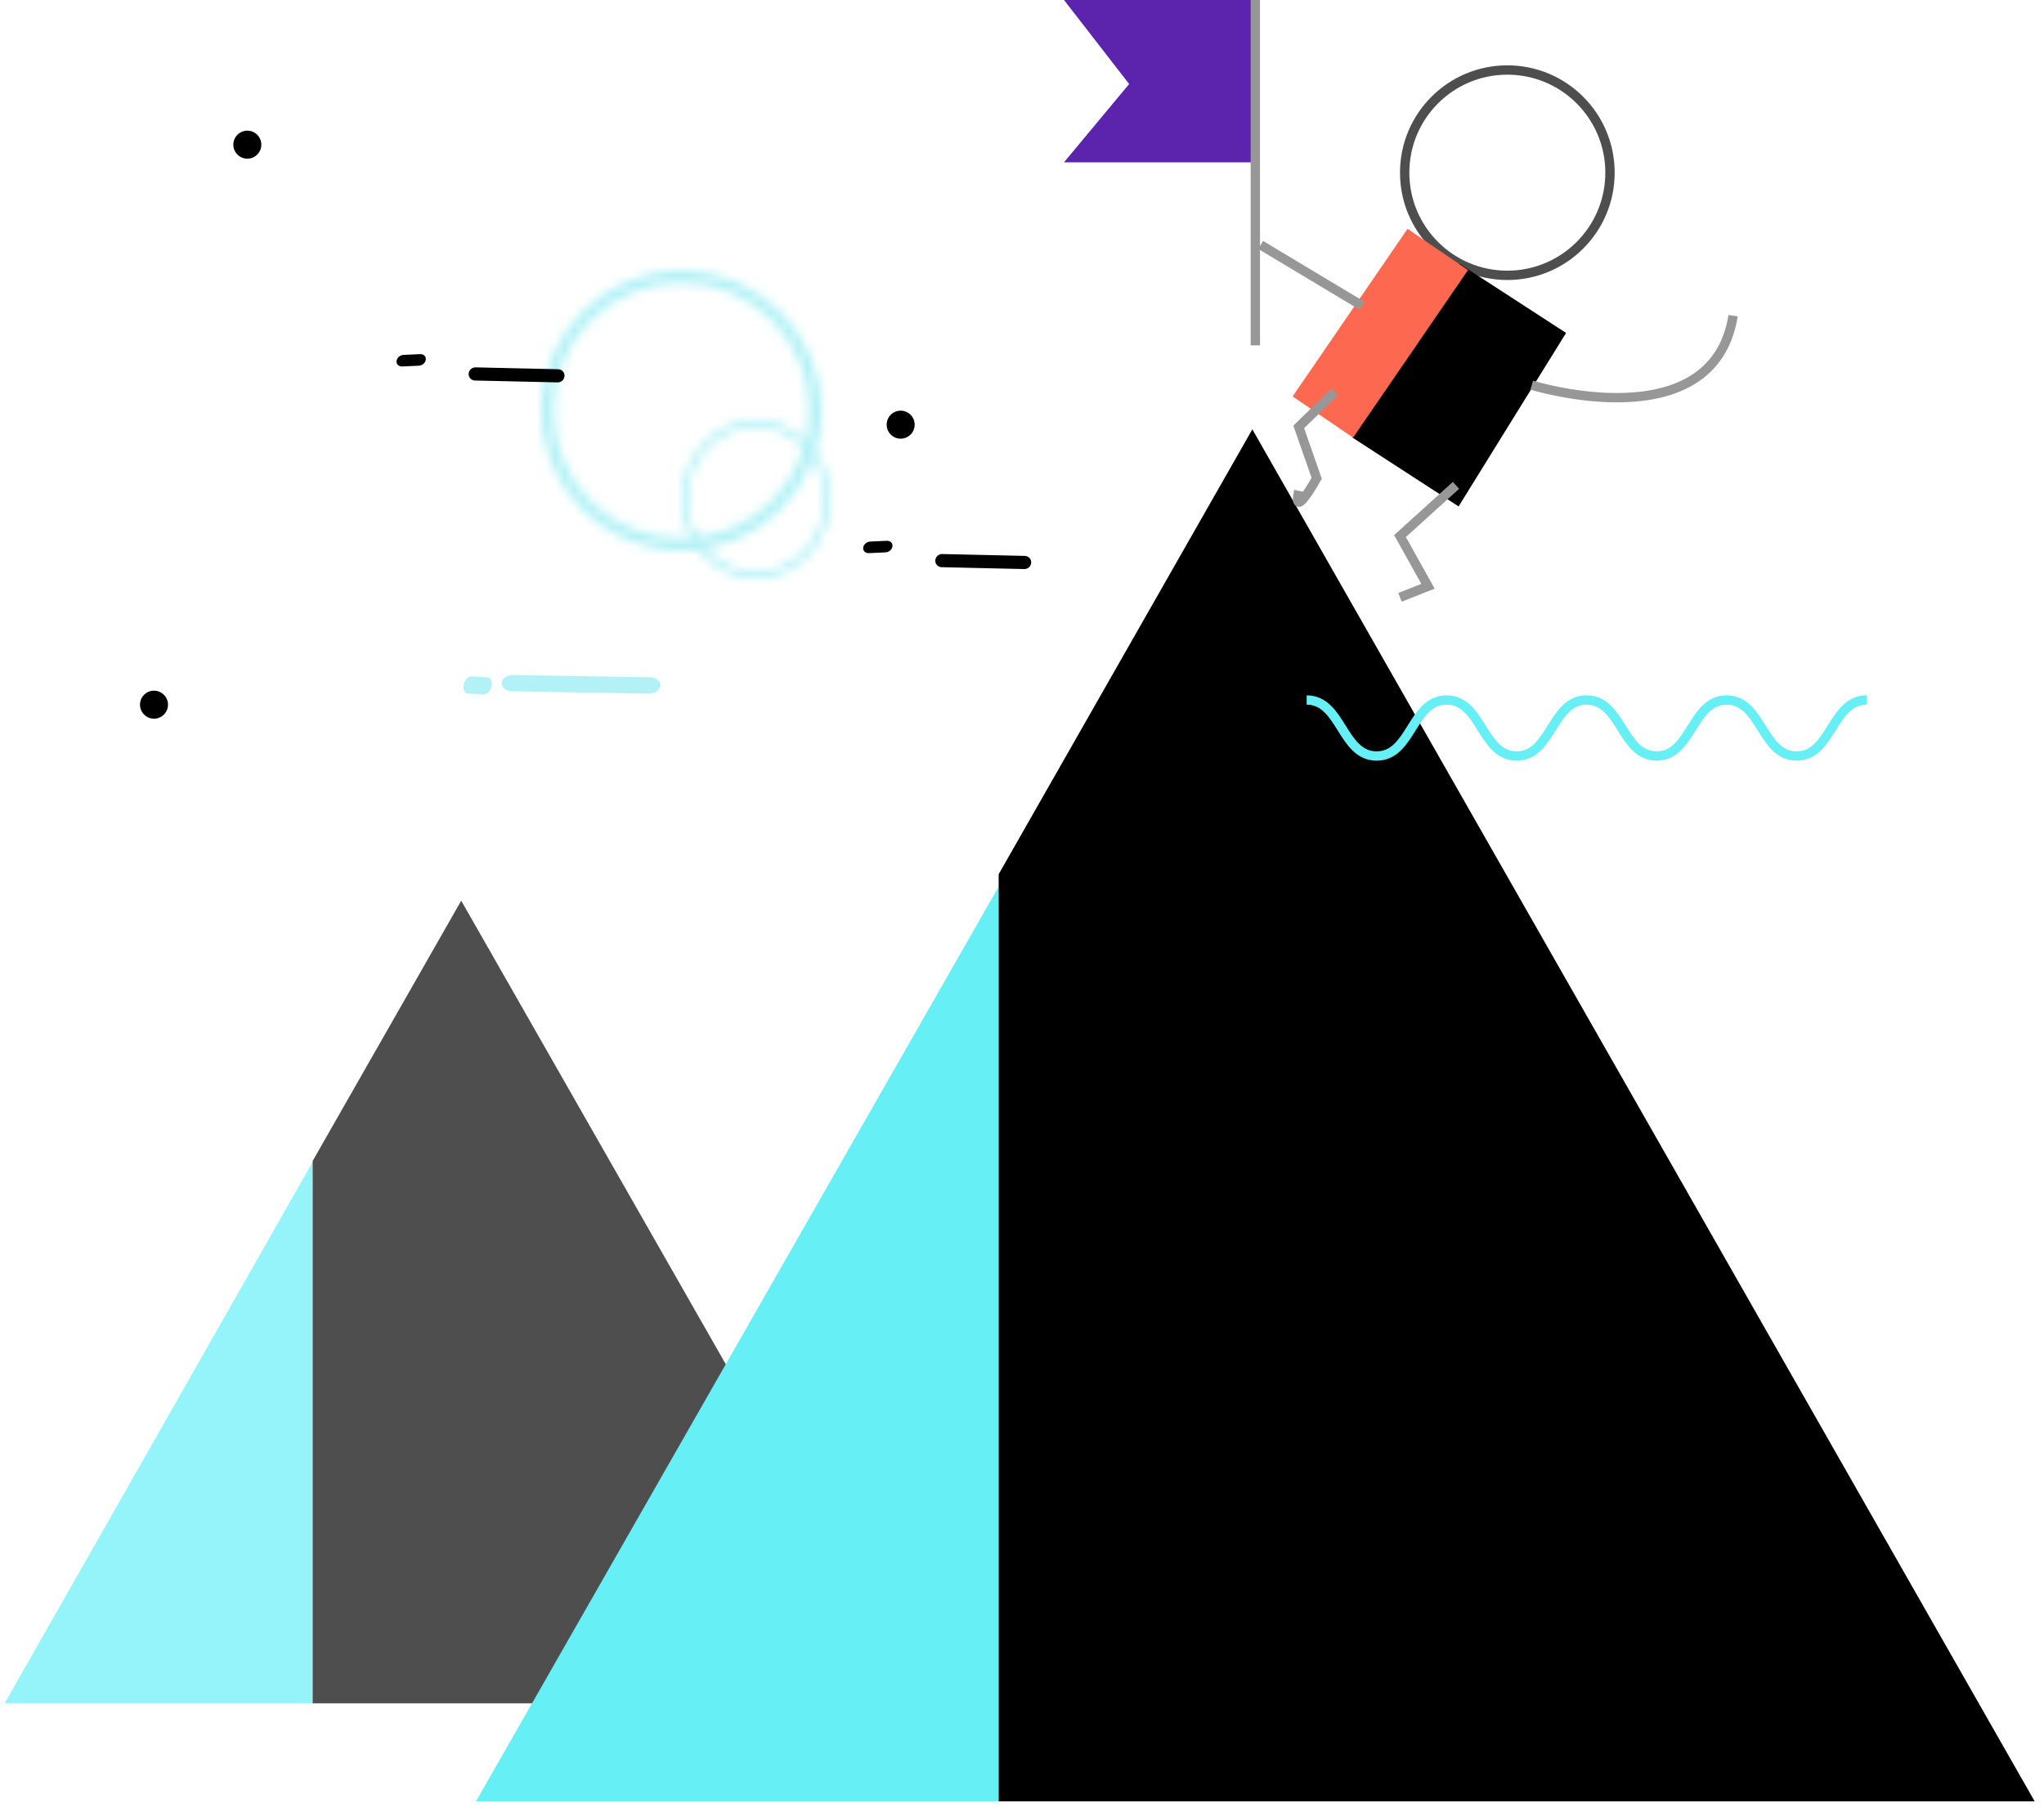
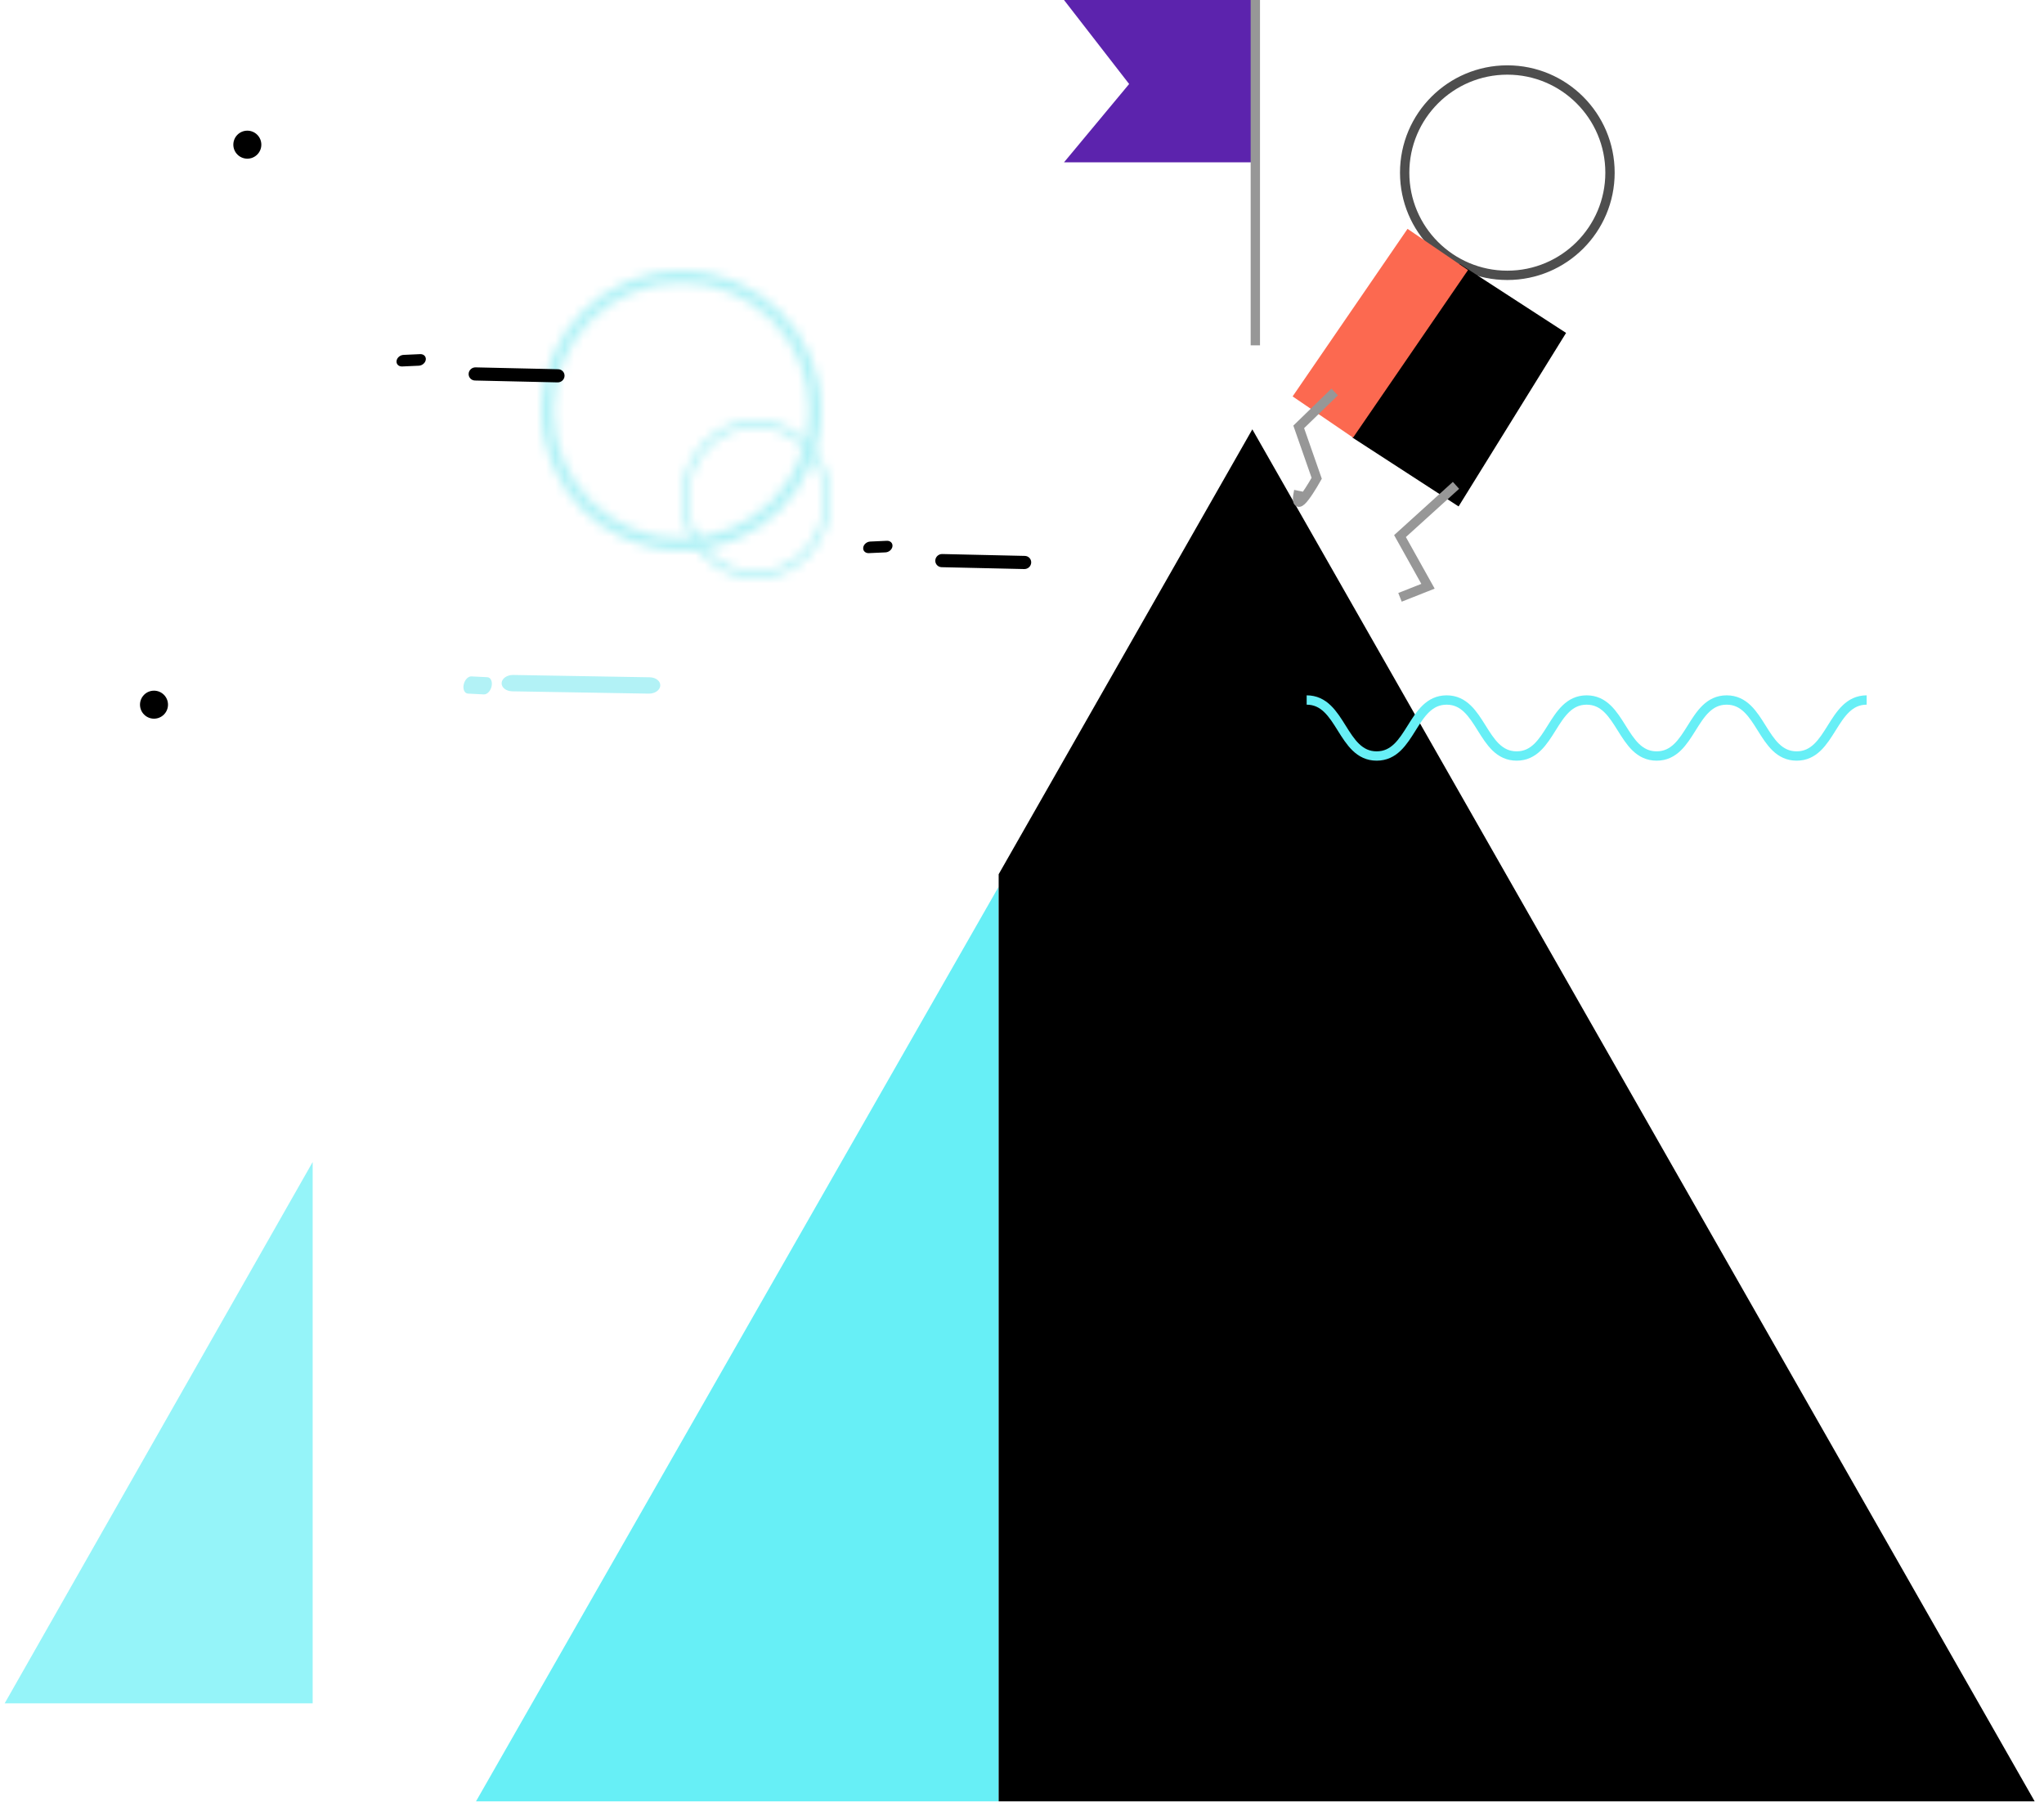
<svg xmlns="http://www.w3.org/2000/svg" width="219" height="194" viewBox="0 0 219 194" fill="none">
  <g opacity="0.693">
    <path fill-rule="evenodd" clip-rule="evenodd" d="M33.5 124.5L0.5 182.5H33.5V124.5Z" fill="#67EFF6" />
-     <path fill-rule="evenodd" clip-rule="evenodd" d="M98.5 182.5L49.416 96.5L33.5 124.386L33.5 182.5H98.5Z" fill="black" />
  </g>
  <path fill-rule="evenodd" clip-rule="evenodd" d="M107 95L51 193H107L107 95Z" fill="#67EFF6" />
  <path fill-rule="evenodd" clip-rule="evenodd" d="M218 193L134.179 46L107 93.666L107 193L218 193Z" fill="black" />
  <path fill-rule="evenodd" clip-rule="evenodd" d="M161.5 30C167.851 30 173 24.851 173 18.5C173 12.149 167.851 7 161.5 7C155.149 7 150 12.149 150 18.5C150 24.851 155.149 30 161.5 30ZM161.5 8C167.299 8 172 12.701 172 18.5C172 24.299 167.299 29 161.5 29C155.701 29 151 24.299 151 18.5C151 12.701 155.701 8 161.5 8Z" fill="#4E4E4E" />
  <path fill-rule="evenodd" clip-rule="evenodd" d="M156.392 28.273L144.875 46.863L156.277 54.26L167.794 35.67" fill="black" />
  <path fill-rule="evenodd" clip-rule="evenodd" d="M144.972 46.888L138.495 42.472L150.808 24.52L157.285 28.935" fill="#FC6950" />
  <path d="M143 42L139.149 45.737L141.075 51.244C141.075 51.244 138.444 55.974 139.149 52.587" stroke="#979797" />
  <path d="M156 52L150 57.438L153 62.812L150 64" stroke="#979797" />
  <path fill-rule="evenodd" clip-rule="evenodd" d="M114 0L134.466 0V17.392H114L120.979 9L114 0Z" fill="#5C23AD" />
  <path d="M134.5 0.5V36.5" stroke="#979797" stroke-linecap="square" />
-   <path d="M135.5 26.5L145.5 32.5" stroke="#979797" stroke-linecap="square" />
-   <path d="M164.115 41.267C164.115 41.267 183.522 47.286 185.692 33.825" stroke="#979797" />
  <mask id="mask0" mask-type="alpha" maskUnits="userSpaceOnUse" x="58" y="29" width="30" height="30">
    <path fill-rule="evenodd" clip-rule="evenodd" d="M58 44C58 52.283 64.716 58.999 73 58.999C81.284 58.999 88 52.283 88 44C88 35.716 81.284 29 73 29C64.716 29 58 35.717 58 44ZM59.294 44C59.294 36.432 65.431 30.293 73 30.293C80.57 30.293 86.706 36.43 86.706 44C86.706 51.569 80.569 57.706 73 57.706C65.431 57.706 59.294 51.569 59.294 44Z" fill="white" />
  </mask>
  <g mask="url(#mask0)">
    <path fill-rule="evenodd" clip-rule="evenodd" d="M53 64H93V24H53V64Z" fill="#B2F2F6" />
  </g>
  <mask id="mask1" mask-type="alpha" maskUnits="userSpaceOnUse" x="73" y="45" width="16" height="17">
    <path fill-rule="evenodd" clip-rule="evenodd" d="M73 53.5C73 58.194 76.582 62 81 62C85.418 62 89 58.194 89 53.5C89 48.806 85.418 45 81 45C76.582 45 73 48.806 73 53.5ZM73.69 53.5C73.69 49.212 76.963 45.733 81 45.733C85.037 45.733 88.31 49.211 88.31 53.5C88.31 57.789 85.037 61.267 81 61.267C76.963 61.267 73.69 57.789 73.69 53.5Z" fill="white" />
  </mask>
  <g mask="url(#mask1)">
    <path fill-rule="evenodd" clip-rule="evenodd" d="M70 65H91V43H70V65Z" fill="#B2F2F6" />
  </g>
  <path d="M140 75C143.75 75 143.75 81 147.499 81C151.248 81 151.248 75 154.998 75C158.748 75 158.748 81 162.498 81C166.247 81 166.247 75 169.997 75C173.747 75 173.747 81 177.497 81C181.247 81 181.247 75 184.998 75C188.748 75 188.748 81 192.499 81C196.25 81 196.25 75 200 75" stroke="#67EFF6" />
  <path d="M45.019 37.942C45.393 37.925 45.662 38.189 45.621 38.532C45.58 38.874 45.245 39.166 44.871 39.183L43.089 39.264C42.715 39.28 42.446 39.016 42.486 38.674C42.527 38.331 42.863 38.04 43.237 38.023L45.019 37.942Z" fill="black" />
  <path d="M59.804 39.56C60.197 39.569 60.503 39.892 60.486 40.281C60.469 40.671 60.136 40.979 59.742 40.97L50.892 40.77C50.499 40.762 50.193 40.439 50.21 40.049C50.227 39.66 50.561 39.351 50.955 39.36L59.804 39.56Z" fill="black" />
  <path d="M95.019 57.942C95.393 57.925 95.662 58.189 95.621 58.532C95.58 58.874 95.245 59.166 94.871 59.183L93.088 59.264C92.715 59.28 92.446 59.016 92.487 58.674C92.527 58.331 92.863 58.04 93.237 58.023L95.019 57.942Z" fill="black" />
  <path d="M109.804 59.56C110.198 59.569 110.503 59.892 110.486 60.281C110.469 60.671 110.135 60.979 109.742 60.97L100.893 60.77C100.499 60.762 100.193 60.439 100.21 60.049C100.227 59.66 100.561 59.351 100.955 59.36L109.804 59.56Z" fill="black" />
  <path d="M52.213 72.556C52.57 72.574 52.777 73.002 52.675 73.511C52.573 74.02 52.201 74.418 51.844 74.4L50.141 74.314C49.784 74.296 49.577 73.869 49.679 73.359C49.781 72.85 50.153 72.452 50.509 72.47L52.213 72.556Z" fill="#B2F2F6" />
  <path d="M69.616 72.565C70.267 72.576 70.772 72.977 70.744 73.461C70.716 73.945 70.165 74.328 69.513 74.317L54.875 74.069C54.223 74.058 53.718 73.657 53.746 73.173C53.775 72.689 54.326 72.306 54.977 72.317L69.616 72.565Z" fill="#B2F2F6" />
-   <path fill-rule="evenodd" clip-rule="evenodd" d="M98 45.5C98 46.328 97.329 47 96.5 47C95.671 47 95 46.328 95 45.5C95 44.672 95.671 44 96.5 44C97.329 44 98 44.672 98 45.5Z" fill="black" />
  <path fill-rule="evenodd" clip-rule="evenodd" d="M28 15.5C28 16.328 27.328 17 26.5 17C25.672 17 25 16.328 25 15.5C25 14.671 25.672 14 26.5 14C27.328 14 28 14.671 28 15.5Z" fill="black" />
  <path fill-rule="evenodd" clip-rule="evenodd" d="M18 75.5C18 76.329 17.328 77 16.5 77C15.671 77 15 76.329 15 75.5C15 74.671 15.671 74 16.5 74C17.328 74 18 74.671 18 75.5Z" fill="black" />
</svg>